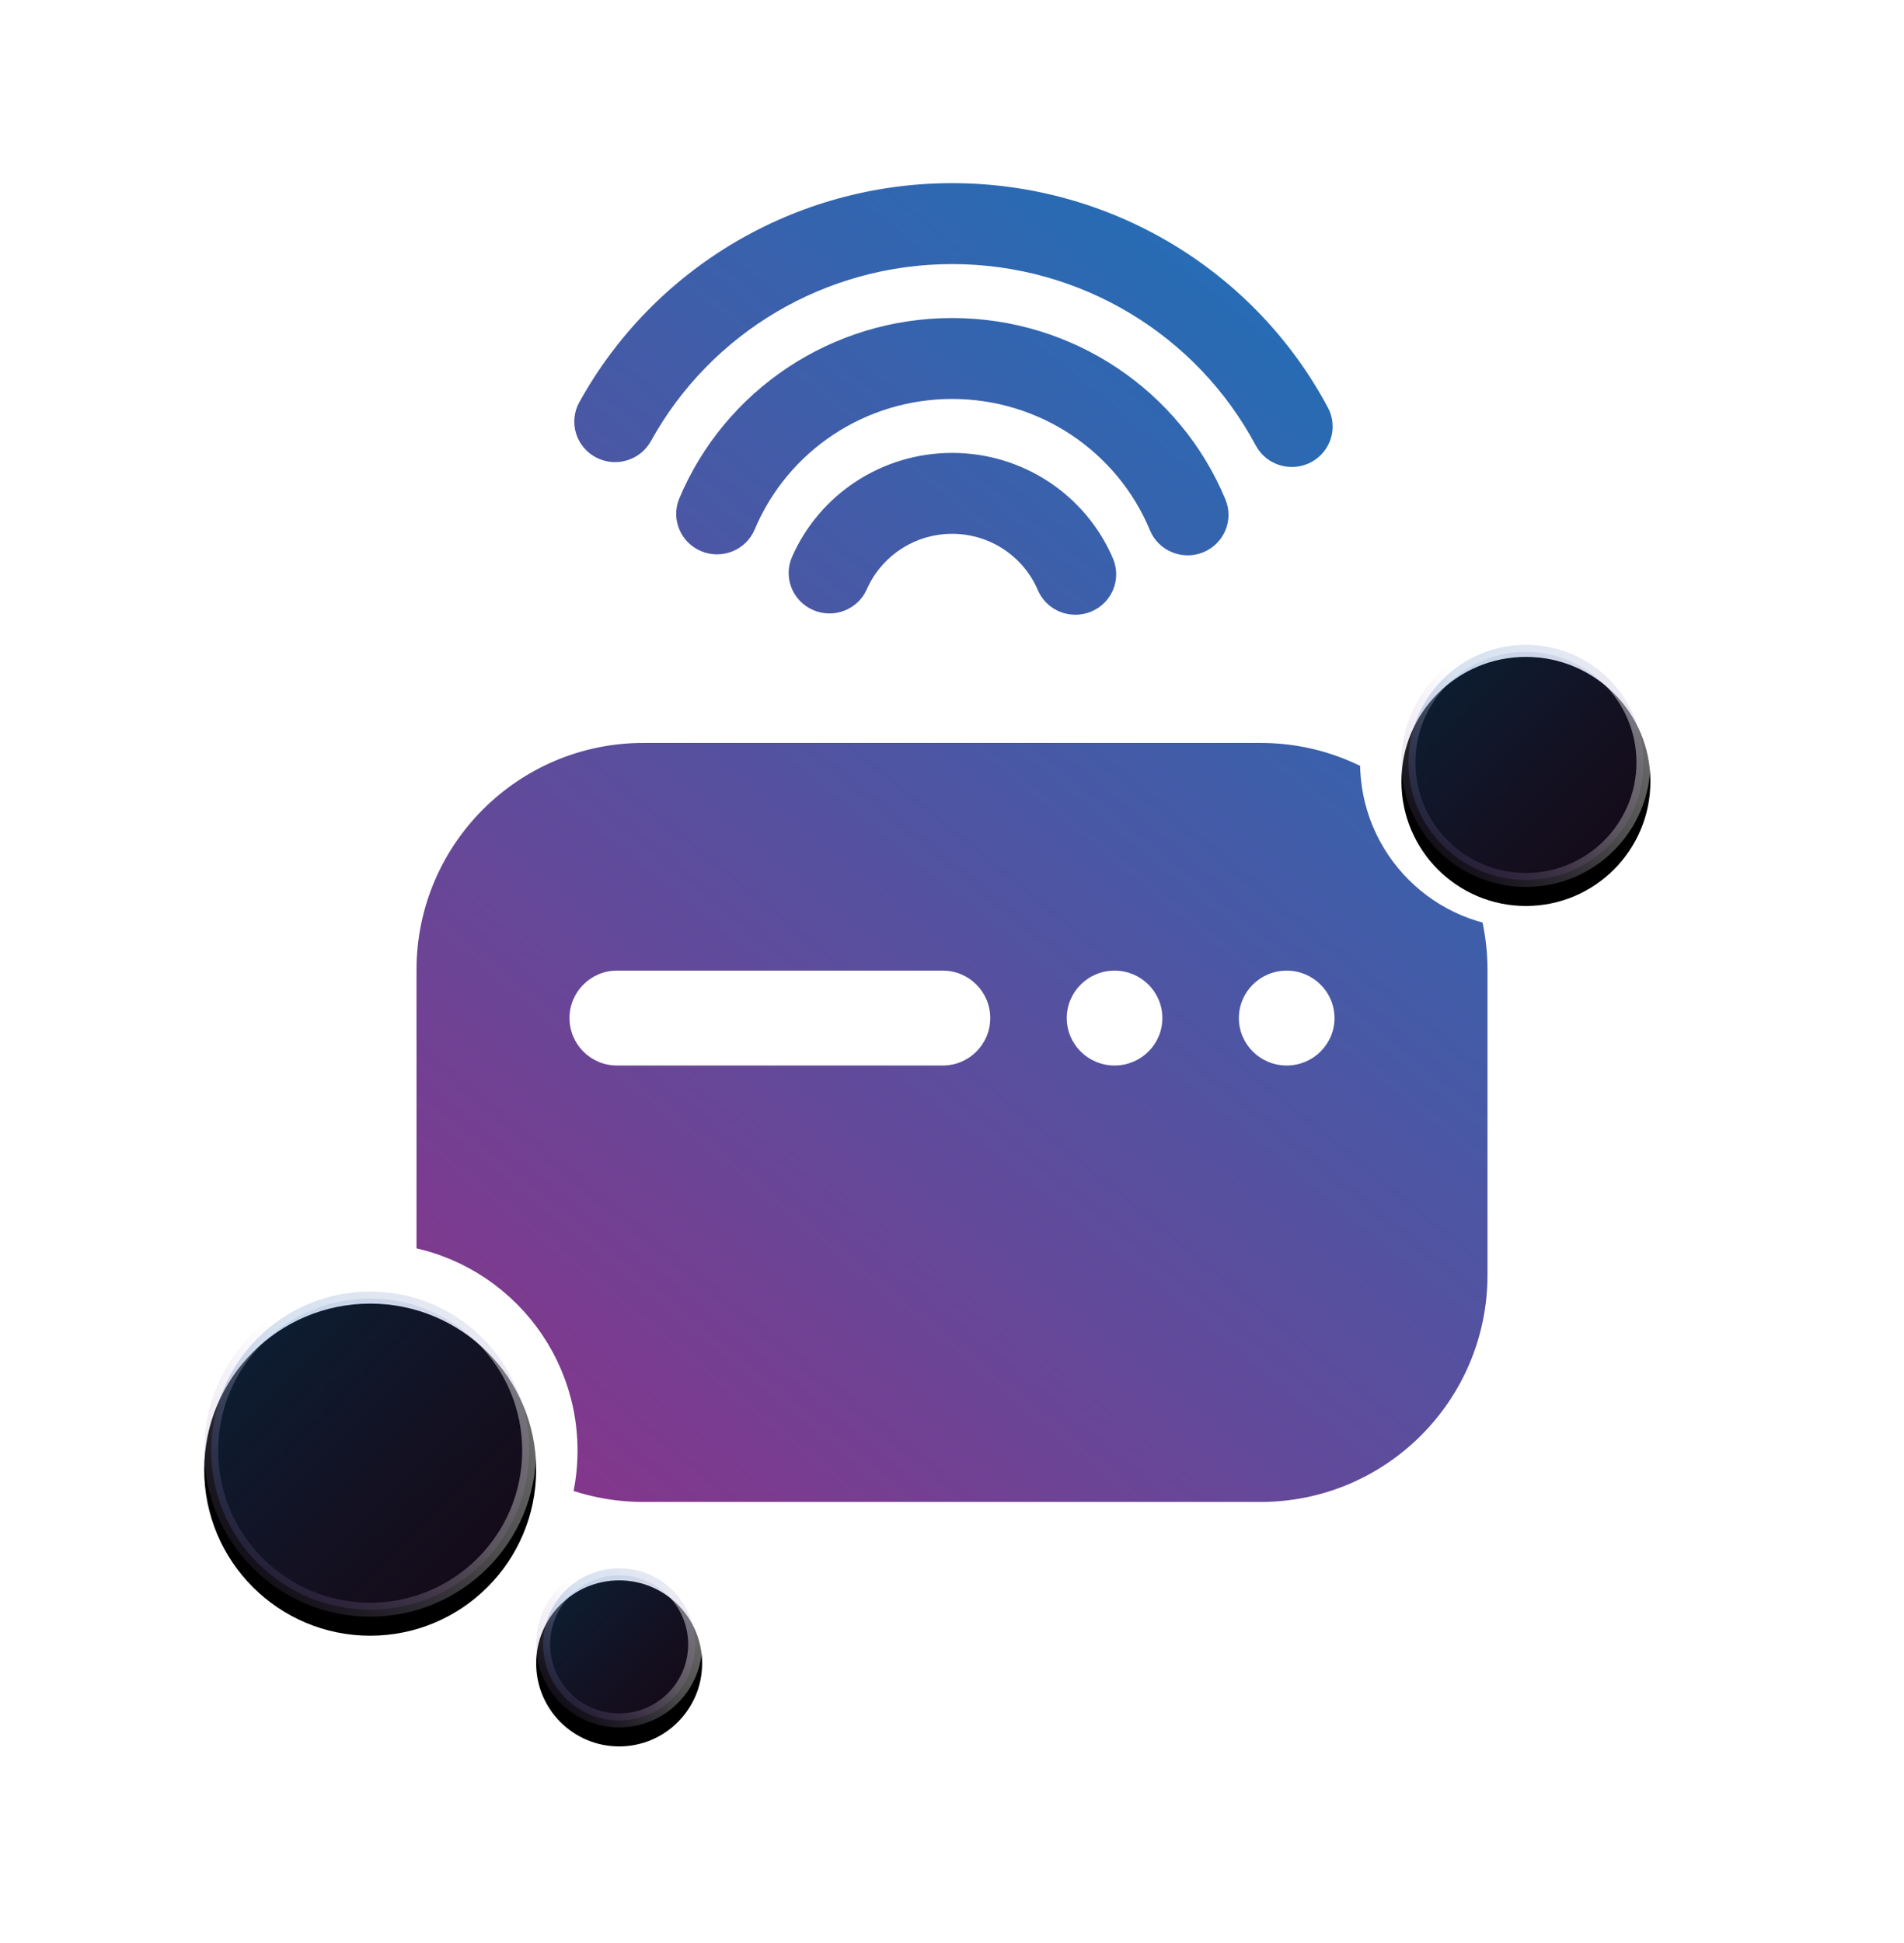
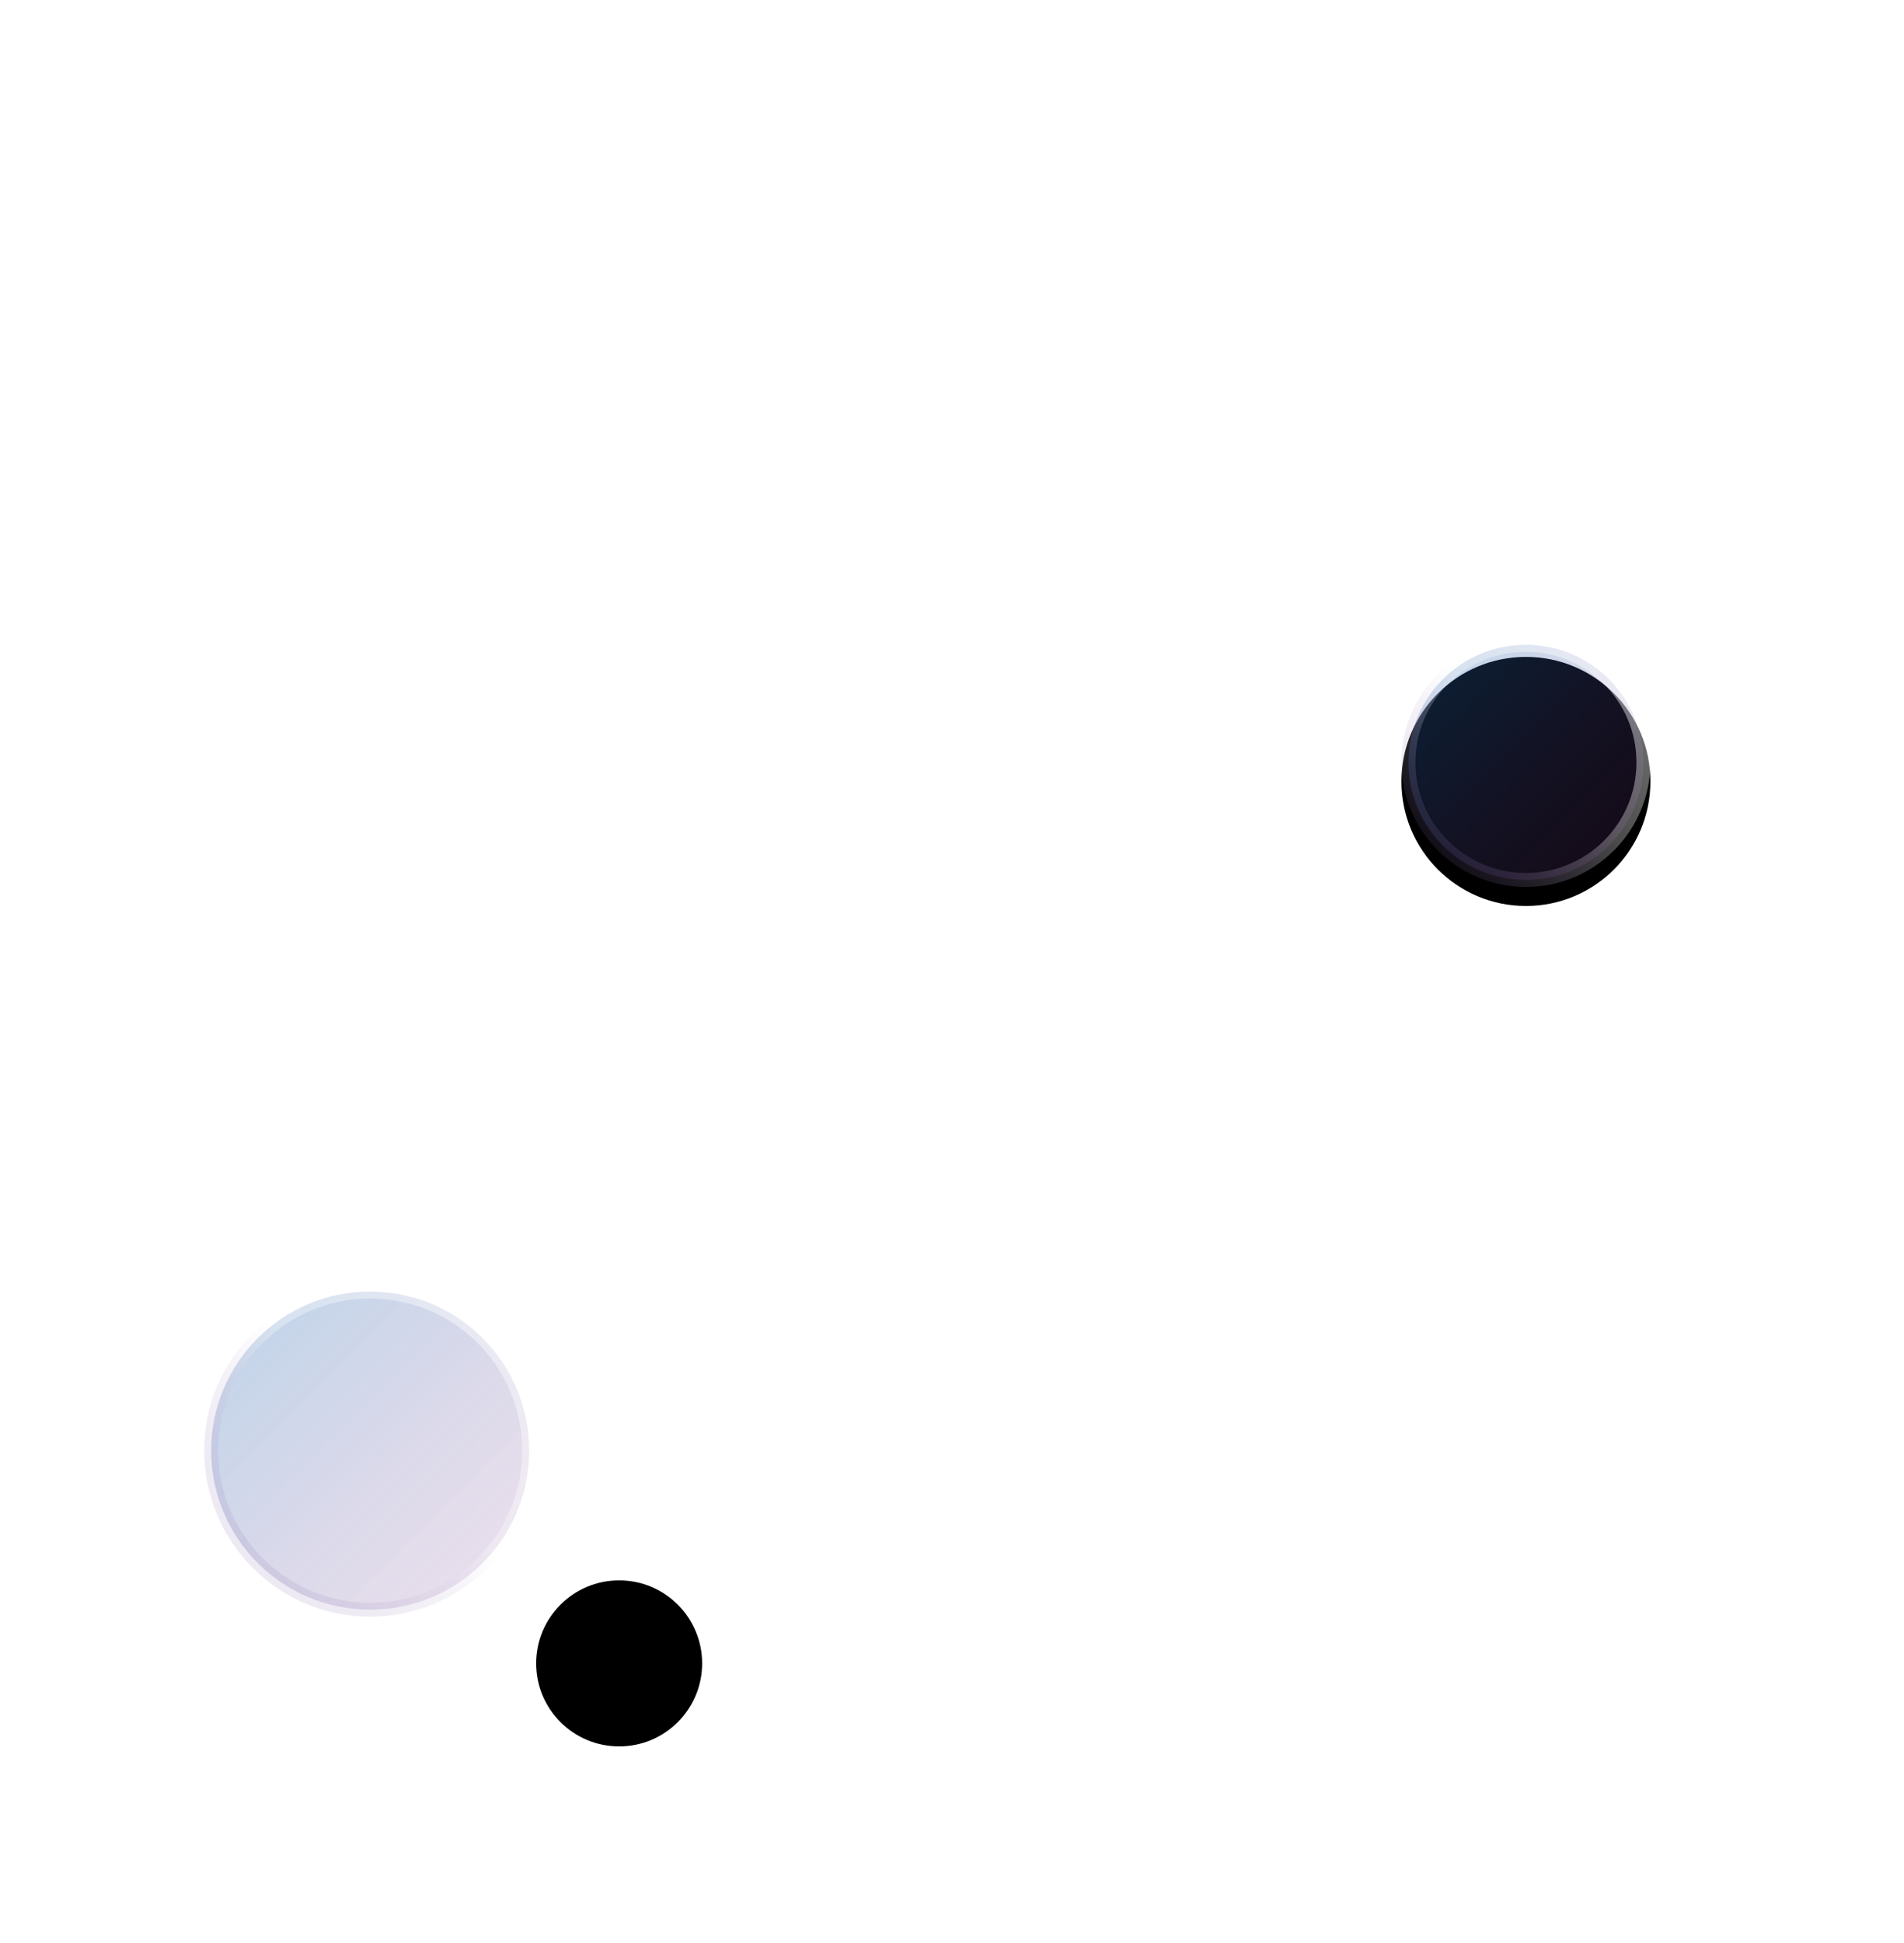
<svg xmlns="http://www.w3.org/2000/svg" xmlns:xlink="http://www.w3.org/1999/xlink" width="200px" height="204px" viewBox="0 0 200 204" version="1.1">
  <title>3632075C-0289-4E0E-873B-C5D1776055B8</title>
  <defs>
    <linearGradient x1="83.008%" y1="0%" x2="16.992%" y2="100%" id="linearGradient-1">
      <stop stop-color="#1E71B8" offset="0%" />
      <stop stop-color="#82378C" offset="100%" />
    </linearGradient>
    <linearGradient x1="100%" y1="100%" x2="0%" y2="0%" id="linearGradient-2">
      <stop stop-color="#82378C" stop-opacity="0.15" offset="0%" />
      <stop stop-color="#1E71B8" stop-opacity="0.3" offset="100%" />
    </linearGradient>
    <linearGradient x1="100%" y1="0%" x2="0%" y2="97.7%" id="linearGradient-3">
      <stop stop-color="#FFFFFF" stop-opacity="0.5" offset="0%" />
      <stop stop-color="#FFFFFF" stop-opacity="0.3" offset="46.557%" />
      <stop stop-color="#684496" stop-opacity="0.1" offset="100%" />
    </linearGradient>
    <circle id="path-4" cx="160.286" cy="80.045" r="13.076" />
    <filter x="-118.5%" y="-110.9%" width="337.1%" height="337.1%" filterUnits="objectBoundingBox" id="filter-5">
      <feOffset dx="0" dy="2" in="SourceAlpha" result="shadowOffsetOuter1" />
      <feGaussianBlur stdDeviation="10" in="shadowOffsetOuter1" result="shadowBlurOuter1" />
      <feComposite in="shadowBlurOuter1" in2="SourceAlpha" operator="out" result="shadowBlurOuter1" />
      <feColorMatrix values="0 0 0 0 0   0 0 0 0 0   0 0 0 0 0  0 0 0 0.05 0" type="matrix" in="shadowBlurOuter1" />
    </filter>
-     <circle id="path-6" cx="38.884" cy="152.303" r="17.434" />
    <filter x="-88.9%" y="-83.2%" width="277.8%" height="277.8%" filterUnits="objectBoundingBox" id="filter-7">
      <feOffset dx="0" dy="2" in="SourceAlpha" result="shadowOffsetOuter1" />
      <feGaussianBlur stdDeviation="10" in="shadowOffsetOuter1" result="shadowBlurOuter1" />
      <feComposite in="shadowBlurOuter1" in2="SourceAlpha" operator="out" result="shadowBlurOuter1" />
      <feColorMatrix values="0 0 0 0 0   0 0 0 0 0   0 0 0 0 0  0 0 0 0.05 0" type="matrix" in="shadowBlurOuter1" />
    </filter>
    <circle id="path-8" cx="65.036" cy="172.644" r="8.717" />
    <filter x="-177.8%" y="-166.3%" width="455.6%" height="455.6%" filterUnits="objectBoundingBox" id="filter-9">
      <feOffset dx="0" dy="2" in="SourceAlpha" result="shadowOffsetOuter1" />
      <feGaussianBlur stdDeviation="10" in="shadowOffsetOuter1" result="shadowBlurOuter1" />
      <feComposite in="shadowBlurOuter1" in2="SourceAlpha" operator="out" result="shadowBlurOuter1" />
      <feColorMatrix values="0 0 0 0 0   0 0 0 0 0   0 0 0 0 0  0 0 0 0.05 0" type="matrix" in="shadowBlurOuter1" />
    </filter>
  </defs>
  <g id="Product-Page---SCROLL" stroke="none" stroke-width="1" fill="none" fill-rule="evenodd">
    <g id="ProductPage_desktop_solo-dati_NEW-SCROLL" transform="translate(-1024, -2600)">
      <g id="Group-34" transform="translate(216, 2535)">
        <g id="Group" transform="translate(808, 65)">
          <rect id="Rectangle-Copy-2" x="0" y="0" width="200" height="200" />
-           <path d="M132.413,78.002 C145.578,78.002 156.25,88.674 156.25,101.839 L156.25,133.856 C156.25,147.02 145.578,157.692 132.413,157.692 L67.587,157.692 C54.422,157.692 43.75,147.02 43.75,133.856 L43.75,101.839 C43.75,88.674 54.422,78.002 67.587,78.002 L132.413,78.002 Z M99.037,101.909 L64.802,101.909 C62.051,101.909 59.821,104.139 59.821,106.89 C59.821,109.641 62.051,111.871 64.802,111.871 L64.802,111.871 L99.037,111.871 C101.788,111.871 104.018,109.641 104.018,106.89 C104.018,104.139 101.788,101.909 99.037,101.909 L99.037,101.909 Z M135.156,101.909 C132.382,101.909 130.134,104.139 130.134,106.89 C130.134,109.641 132.382,111.871 135.156,111.871 C137.93,111.871 140.179,109.641 140.179,106.89 C140.179,104.139 137.93,101.909 135.156,101.909 Z M117.076,101.909 C114.302,101.909 112.054,104.139 112.054,106.89 C112.054,109.641 114.302,111.871 117.076,111.871 C119.85,111.871 122.098,109.641 122.098,106.89 C122.098,104.139 119.85,101.909 117.076,101.909 Z M100.016,47.551 C107.449,47.551 114.06,51.974 116.909,58.64 C117.832,60.8 116.813,63.293 114.632,64.208 C112.539,65.086 110.136,64.191 109.131,62.207 L109.012,61.953 C107.495,58.402 103.975,56.047 100.016,56.047 C96.23,56.047 92.843,58.2 91.227,61.499 L91.06,61.857 C90.113,64.008 87.586,64.99 85.416,64.052 C83.245,63.114 82.254,60.61 83.201,58.46 C86.094,51.89 92.654,47.551 100.016,47.551 Z M100.016,33.391 C112.707,33.391 123.974,41.01 128.722,52.442 C129.623,54.611 128.578,57.094 126.388,57.987 C124.199,58.88 121.693,57.844 120.792,55.675 C117.355,47.401 109.201,41.887 100.016,41.887 C90.864,41.887 82.734,47.36 79.275,55.589 C78.365,57.755 75.855,58.779 73.669,57.877 C71.483,56.975 70.449,54.488 71.359,52.322 C76.138,40.954 87.371,33.391 100.016,33.391 Z M100.016,19.231 C116.732,19.231 131.81,28.419 139.487,42.795 C140.594,44.869 139.795,47.439 137.702,48.537 C135.609,49.634 133.014,48.842 131.907,46.768 C125.701,35.148 113.524,27.727 100.016,27.727 C86.695,27.727 74.659,34.943 68.373,46.312 C67.235,48.369 64.629,49.124 62.552,47.996 C60.475,46.869 59.714,44.287 60.852,42.23 C68.629,28.166 83.531,19.231 100.016,19.231 Z" id="Combined-Shape" fill="url(#linearGradient-1)" />
          <circle id="Oval" stroke="#FFFFFF" stroke-width="4.346" fill="#FFFFFF" cx="160.286" cy="80.045" r="15.249" />
-           <circle id="Oval" stroke="#FFFFFF" stroke-width="4.346" fill="#FFFFFF" cx="38.884" cy="152.303" r="19.607" />
          <g id="Oval">
            <use fill="black" fill-opacity="1" filter="url(#filter-5)" xlink:href="#path-4" />
            <circle stroke="url(#linearGradient-3)" stroke-width="1.467" stroke-linejoin="square" fill="url(#linearGradient-2)" fill-rule="evenodd" cx="160.286" cy="80.045" r="12.343" />
          </g>
          <g id="Oval">
            <use fill="black" fill-opacity="1" filter="url(#filter-7)" xlink:href="#path-6" />
            <circle stroke="url(#linearGradient-3)" stroke-width="1.467" stroke-linejoin="square" fill="url(#linearGradient-2)" fill-rule="evenodd" cx="38.884" cy="152.303" r="16.701" />
          </g>
          <g id="Oval">
            <use fill="black" fill-opacity="1" filter="url(#filter-9)" xlink:href="#path-8" />
-             <circle stroke="url(#linearGradient-3)" stroke-width="1.467" stroke-linejoin="square" fill="url(#linearGradient-2)" fill-rule="evenodd" cx="65.036" cy="172.644" r="7.984" />
          </g>
        </g>
      </g>
    </g>
  </g>
</svg>